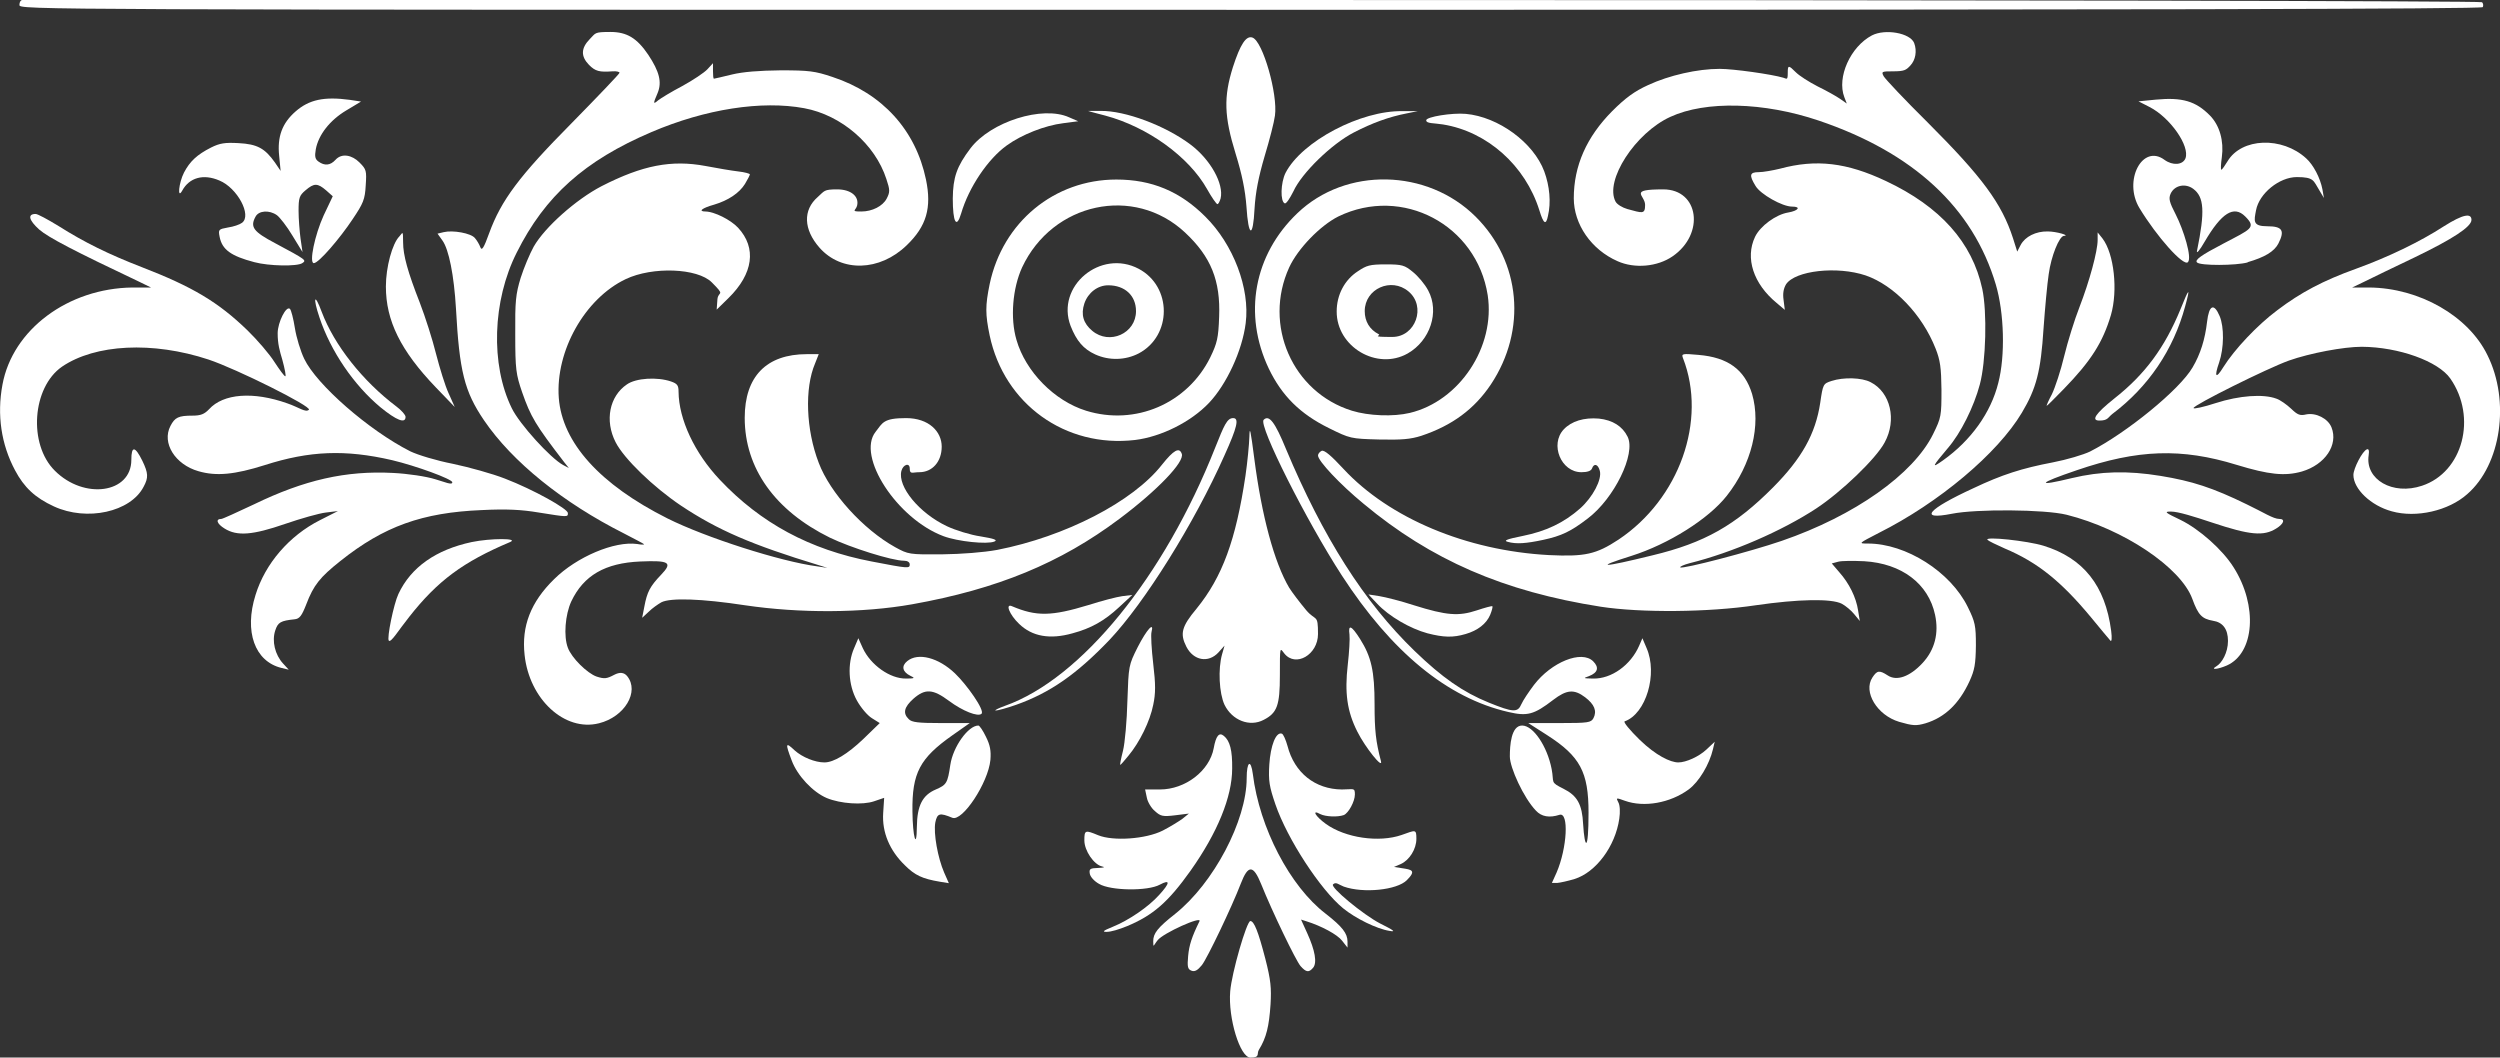
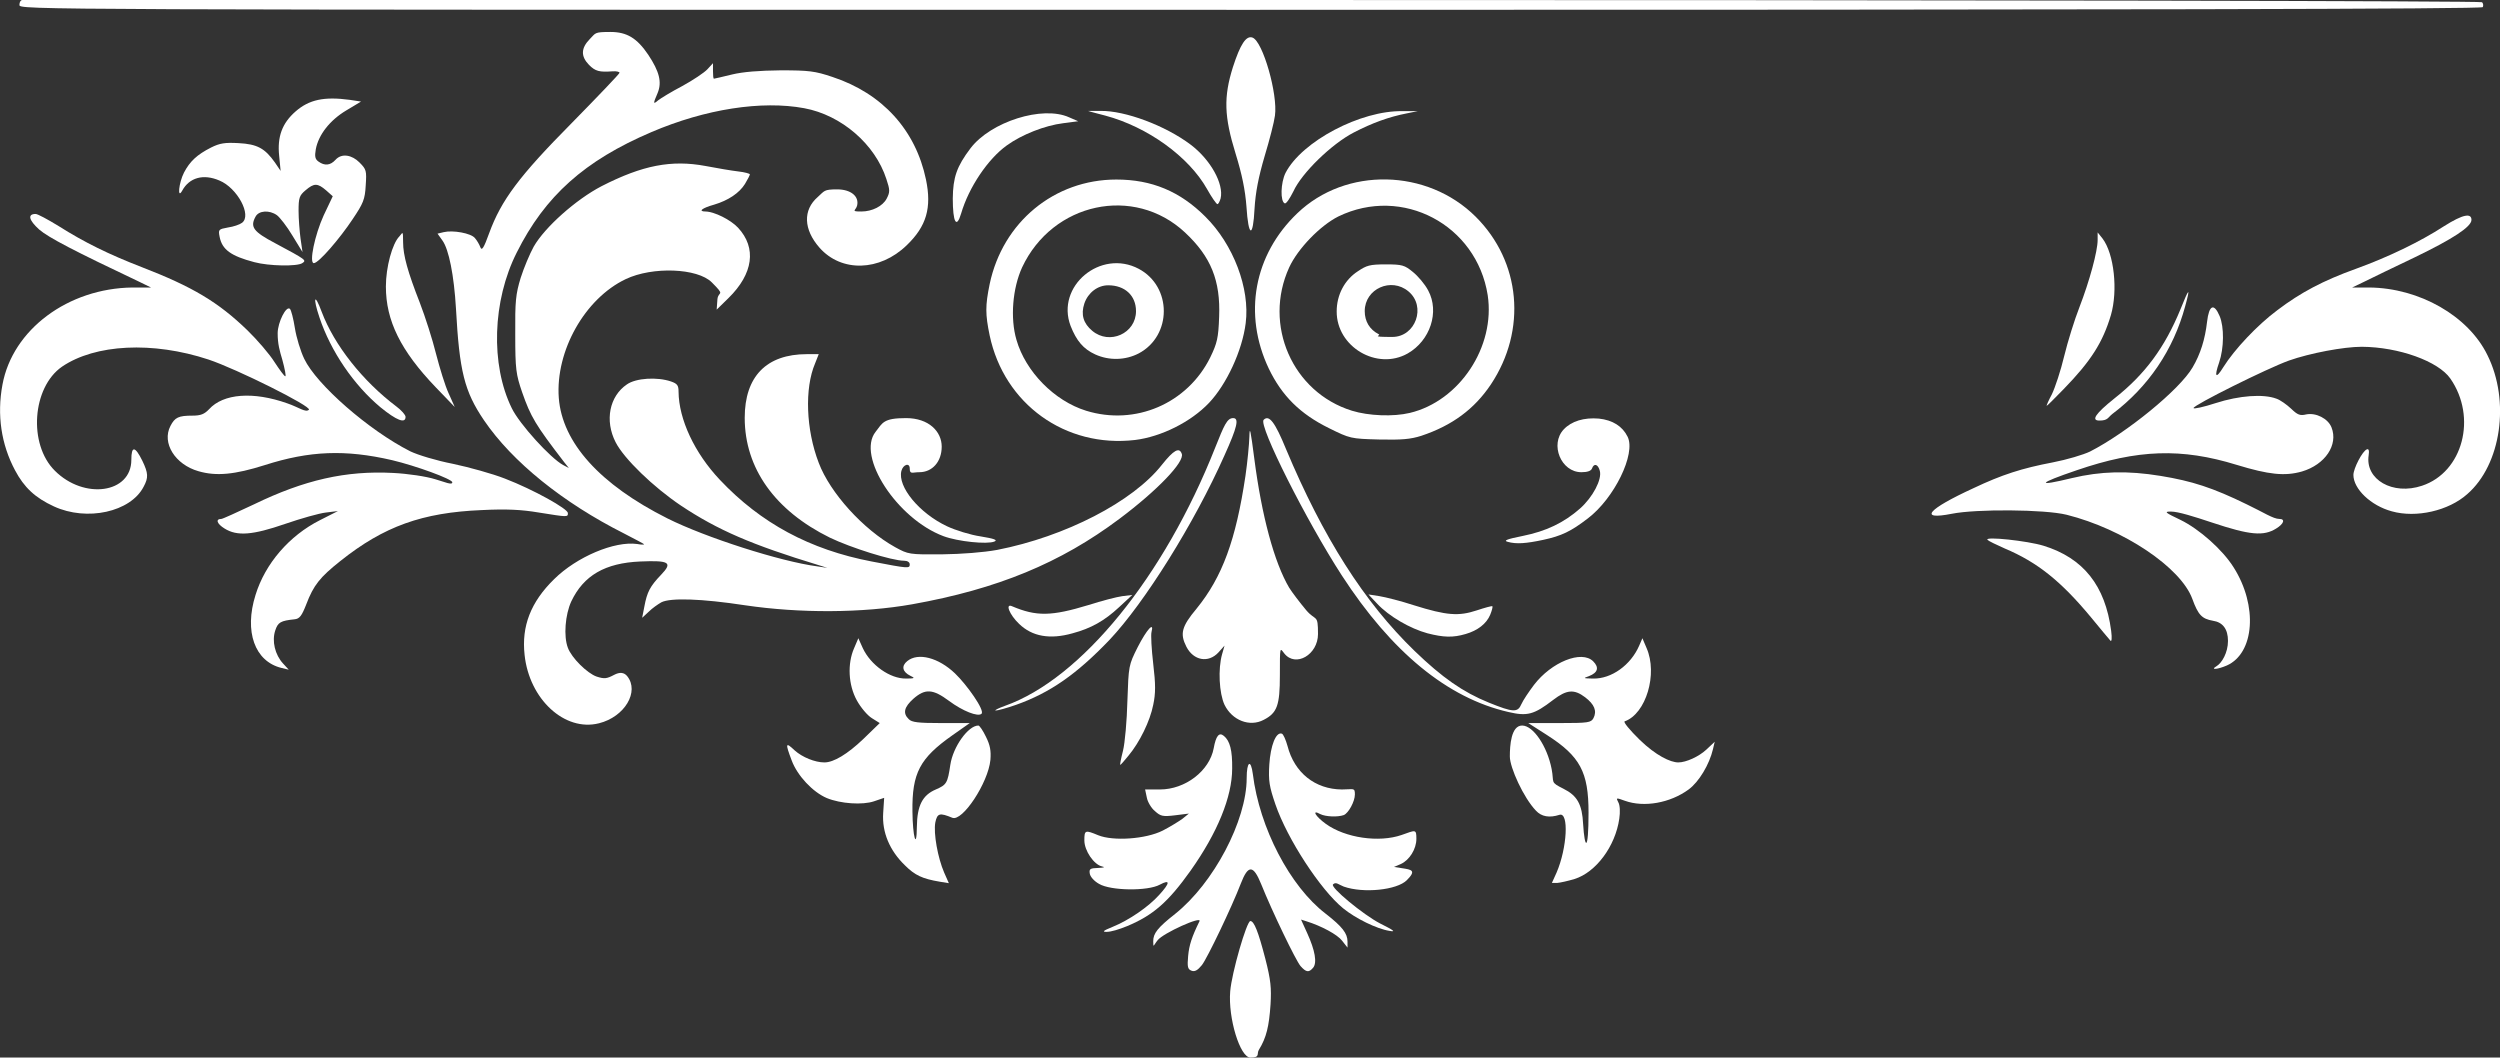
<svg xmlns="http://www.w3.org/2000/svg" id="Layer_1" data-name="Layer 1" version="1.1" viewBox="0 0 1016.5 430">
  <rect x="0" y="0" width="1016.5" height="430" fill="#333333" stroke="none" />
  <defs>
    <style>
      .cls-1 {
        fill: #fff;
        stroke-width: 0px;
      }
    </style>
  </defs>
  <path class="cls-1" d="M511.9,426.8c3-4.9,4.1-9.4,4.7-18.4.4-6.7.1-9.9-2.1-18.5-2.9-11.2-4.6-15.4-6.1-15.4s-7.6,21.1-8.2,28.6c-.9,10.8,4,26.9,8.2,26.9s2.4-1.5,3.5-3.2Z" />
  <path class="cls-1" d="M533.9,393.5c1.7-2,.8-7.1-2.4-14.1l-2.5-5.5,2.2.7c6.1,1.9,12.6,5.4,14.5,7.9l2.2,2.8v-2.4c0-3.4-2.1-6.1-8.9-11.4-14.5-11.1-26.9-34.9-29.6-56.8-.8-6.2-2.5-5.1-2.5,1.7,0,17.2-13.4,42.7-29.1,55.2-7.1,5.6-8.9,7.9-8.9,11.1s.2,1.5,1.8-.4c2.2-2.9,18.2-10.1,17-7.7-3.1,6.3-4.2,9.7-4.6,14.1s-.2,5.4,1.4,6c1.3.5,2.5-.2,4.2-2.3,2.2-2.8,12.2-23.7,15.8-33.1,3-7.8,5.1-7.7,8.3.2,4.5,11.2,14.1,31.1,16,33.3,2.3,2.6,3.4,2.7,5.1.7Z" />
  <path class="cls-1" d="M561,375.4c-6.7-3.5-20.2-14.6-19-15.8s2.3.1,4.4.9c8,2.8,21.6,1.4,25.6-2.6s2-4.3-2-4.9l-3.2-.5,2.8-1.2c3.5-1.6,6.3-6.1,6.3-10.2s-.3-3.6-6-1.6c-9.2,3.2-22.9,1.2-30.8-4.5-4.3-3.1-5.9-6-2.3-4,2.2,1.1,7.1,1.3,9.6.4,1.9-.8,4.5-5.5,4.5-8.4s-.6-2-5.3-2c-10.9-.1-19.3-6.8-22.1-17.7-.7-2.5-1.7-4.8-2.3-5-2.4-.8-4.6,4.8-5.1,12.6-.4,6.6,0,8.9,2.5,16.2,4.8,14,18.3,34.7,27.5,42.2,5,4.1,13.7,8.4,18.9,9.2,2.7.5,1.8-.2-4-3.1Z" />
  <path class="cls-1" d="M458.2,376.6c10.6-4.4,16.8-9.8,25.9-22.6,10.9-15.4,16.9-30,16.9-41.5.1-7.4-.9-11.3-3.4-13.3-1.9-1.6-3.2,0-4.1,5-1.7,9.2-11.5,16.8-21.9,16.8h-6s.7,3.3.7,3.3c.3,1.7,1.8,4.3,3.3,5.5,2.3,2.1,3.2,2.3,8.2,1.7l5.6-.7-2.6,2.1c-1.5,1.1-5.1,3.3-8,4.8-6.9,3.5-20.2,4.4-26.3,1.9-5.3-2.2-5.6-2.1-5.6,2.1s3.9,9.9,7.2,10.6c1.4.3.8.5-1.5.6-3.4.1-3.8.4-3.5,2.3.2,1.3,1.8,3.1,3.8,4.2,4.7,2.8,19.8,3,24.7.3,4.3-2.3,4.2-.7-.3,4.2-4.3,4.8-12.3,10.3-19,13-3.7,1.5-4.3,2-2.4,2s5.1-1,8.3-2.3Z" />
  <path class="cls-1" d="M640.2,357.4c8.7-2.7,16.6-13.3,18.2-24.5.4-2.7.3-5.5-.4-6.7-1-1.9-.9-1.9,2.7-.6,7.8,2.8,18.4.9,25.9-4.6,4.2-3.1,8.4-10.1,9.9-16.4l.7-3-3.4,3.2c-3,2.8-8.2,5.2-11.4,5.2s-9.1-2.8-15.7-9.2c-4-3.9-6.8-7.3-6.1-7.5,8.7-3.1,13.5-19.3,8.9-29.8l-1.7-4-1.3,3c-3.4,7.9-11.3,13.6-18.8,13.4-4-.1-4.1-.1-1.6-1,3.6-1.4,4.2-3.5,1.7-6-4.7-4.7-17,.3-24.1,9.6-2.1,2.8-4.4,6.2-5.1,7.8-1.5,3.5-3.3,3.4-13.2-.6-10.6-4.3-19-10.2-30.2-21-20.5-19.8-37.3-46.3-52.3-82.1-4.5-11-6.9-14.1-9.1-11.9s17.4,41.1,31.8,63.3c20.2,31.1,42.9,49.8,67.7,55.5,7.7,1.8,10.4,1.1,18.2-4.9,5.5-4.2,8.5-4.5,13-1.1,3.8,2.9,4.9,5.6,3.4,8.5-1,1.8-2,2-13.8,2h-12.7s7.5,4.8,7.5,4.8c13.6,8.7,17,15.1,17,31.6s-1.6,14.7-2.2,4.7c-.4-8.1-2.4-11.6-8-14.4s-3.7-2.3-4.8-8c-1.8-9.3-7.5-17.7-12-17.7s-5,8.1-5,12.6,5.6,16.8,10.6,22q3.4,3.7,9.6,1.7c3.9-1.2,3.1,13.5-1.2,23.5l-1.9,4.2h2.2c1.2-.1,4.4-.8,7-1.6Z" />
  <path class="cls-1" d="M383.9,354.8c-2.6-6-4.4-16-3.6-20.4.8-3.8,1.8-4,6.9-1.9,4.1,1.7,14.6-14.2,15.5-23.5.3-3.7-.1-6-1.8-9.4-1.2-2.5-2.6-4.6-3.1-4.6-4.1,0-10.3,8.6-11.4,16-1.1,7.4-1.5,8.1-5.9,10-5.4,2.3-7.6,6.5-7.7,15.2-.1,9.7-1.7,4.1-1.8-6.3-.2-15.6,3-21.6,16.2-30.9l7.1-5h-11.6c-9.3,0-12-.3-13.2-1.6-2.5-2.4-1.9-4.9,1.9-8.3,4.8-4.2,7.9-4,14.5.9,5.5,4.1,11.8,6.6,13.2,5.2s-6-11.8-10.8-16.4c-6.7-6.4-15-8.6-19.4-5-2.5,2-2,4.4,1.3,6,2,.9,1.7,1.1-1.8,1.1-6.5.1-14.4-5.5-17.6-12.4l-1.8-4-1.7,4c-2.8,6.3-2.4,15,1.1,21.3,1.6,2.9,4.3,6.1,6.1,7.2l3.2,2-6.7,6.5c-6.4,6.1-12,9.5-15.8,9.5s-9-2.1-12.1-4.9c-3.7-3.5-3.9-3-1.2,4.1,2.3,6.2,8.6,12.9,14.3,15.3,5.6,2.3,14.5,2.9,19.2,1.3l4.1-1.4-.4,6.2c-.5,7.8,2.6,15.2,8.8,21.2,4.1,4.1,7.1,5.5,14.2,6.7l3.7.6-1.9-4.3Z" />
-   <path class="cls-1" d="M561.5,309.5c-2.1-8-2.6-12.5-2.6-23.1,0-13.5-1.3-19.3-5.9-26.6-3.5-5.5-4.9-6.1-4.3-1.8.2,1.6-.1,7.2-.7,12.3-1.3,11.4-.3,18.9,3.9,27.2,3.2,6.4,10.5,15.5,9.6,12Z" />
  <path class="cls-1" d="M458.8,307.3c4.6-5.5,8.8-14.1,10.1-20.7,1-4.7,1-8.3,0-16.7-.7-6-1-11.8-.7-12.9,1.2-4.5-1.9-1.1-5.6,6.1-3.7,7.4-3.7,7.5-4.2,21.9-.2,8-1,17.1-1.8,20.3-.8,3.1-1.3,5.7-1.1,5.7s1.6-1.6,3.3-3.7Z" />
-   <path class="cls-1" d="M782.9,294.1c7.9-2.4,13.7-8,17.9-17.1,2.1-4.6,2.5-7,2.6-14.5,0-8.2-.3-9.6-3.3-15.7-7-14.3-25.1-25.8-40.6-25.8-4,0-3.9,0,4.4-4.3,24.5-12.3,48.3-32.3,58.2-48.9,5.9-9.9,7.7-16.9,8.8-34.2.6-8.3,1.5-18.2,2.1-22.1,1-7.4,4.3-15.5,6.2-15.6,2.7-.1-3.1-1.8-6.6-1.8-4.8-.1-9.2,2.1-11,5.5l-1.4,2.7-1.7-5.4c-4.6-14.2-12.5-24.9-34.7-47.1-9.3-9.2-17.3-17.7-17.9-18.8-1-1.9-.8-2,3.8-2s5.3-.5,7-2.3c2.2-2.3,2.8-6,1.6-9.2-1.6-4.1-11.8-5.9-17.2-3.1-8.7,4.6-14.3,17-11.2,25.1l1,2.6-2.7-1.9c-1.6-1.1-5.7-3.4-9.2-5.1-3.5-1.8-7.4-4.3-8.8-5.7-3-3-3.3-3-3.3.2s-.4,2.4-1.8,2c-4.7-1.4-20.2-3.6-25.9-3.6-9,0-20.5,2.6-29.1,6.6-5.5,2.5-9.2,5.2-14.6,10.6-10.4,10.5-15.6,22.2-15.6,35.4,0,10.6,7.1,20.9,17.8,25.6,6.9,3.1,16.2,2.3,22.4-2,13.2-9.1,10.7-27.2-3.8-27.2s-7.4,2.3-7.4,6.3-1.2,3.3-7.2,1.7c-2.1-.6-4.2-1.9-4.8-3-4.6-8.5,8-28,22.3-34.5,14.3-6.6,38-6,60.2,1.5,38.5,13,62.8,35.4,72.1,66.7,3.4,11.5,3.9,28.9,1,40-3,12.1-11.1,23.4-22.5,31.5-4.8,3.4-4.5,2.7,2-5,5.2-6,10.6-16.8,13-25.9,2.5-9.3,3-29.4,1-38.8-4.1-19-17.1-33.5-39.2-43.9-15.9-7.5-28.3-9-43.1-5-2.9.7-6.8,1.4-8.6,1.4-3.7,0-4,1.2-1.3,5.6,2,3.4,10.9,8.4,14.8,8.4s2.6,1.7-1.5,2.4c-5,.8-11.4,5.5-13.5,9.9-4.1,8.6-.7,19.1,8.8,26.9l3.3,2.8-.5-4c-.4-2.7,0-4.7,1-6.4,3.7-5.6,20.8-7.5,32.4-3.6,11.5,4,22.9,15.8,28.4,29.7,1.9,4.8,2.3,7.8,2.4,16.8,0,10.6-.1,11.3-3.4,18-8,16.3-31.9,33.2-61.5,43.4-12.8,4.4-40.4,11.6-41.3,10.8-.3-.3,1.5-1.1,3.8-1.7,17.3-4.3,37.5-13.1,51.4-22.2,10.2-6.7,24.4-20.3,27.9-26.9,5-9.1,2.4-20.4-5.7-24.5-3.6-1.9-11-2.1-15.9-.5-3.4,1.1-3.5,1.3-4.6,8.9-1.9,12.6-7.5,22.6-19.1,34.3-15.4,15.5-27.9,22.6-49.1,27.7-20.7,5.1-24.1,5.1-8.5.2,15.1-4.8,31.3-15,38.7-24.4,10.1-12.8,14-28.7,10.3-41.4-3-9.9-9.8-14.9-21.8-15.9-6.6-.6-7-.5-6.3,1.3,9.9,25.4-1.5,57.3-26.2,73.8-9.1,6-13.7,7-28.3,6.3-33.5-1.8-64.9-15-83.5-35-5-5.4-7.8-7.8-8.9-7.4-.8.4-1.5,1.2-1.5,1.9,0,2.2,8.9,11.7,18.5,19.6,27.5,22.9,56.9,35.7,96.5,41.9,16.3,2.5,43.7,2.3,63-.6,17.2-2.5,30.8-2.8,35-.6,1.5.8,3.8,2.7,5,4.2l2.3,2.8-.7-4.3c-.8-5.3-3.6-11-7.7-15.6l-3-3.5,2.6-.7c1.4-.4,6.2-.4,10.6-.2,15.2.9,26.1,9.1,28.8,21.8,1.6,7.5-.1,14.2-5.1,19.6-5.1,5.5-10.5,7.5-14.2,5-3.4-2.2-4.3-2-6.2.9-3.8,5.8,1.9,15.3,10.9,18,5.5,1.6,6.9,1.7,10.7.6Z" />
  <path class="cls-1" d="M243.5,294.1c10.5-2.6,16.6-12.9,11.5-19.2q-1.9-2.3-5.3-.5c-3,1.6-4,1.7-7.1.7-3.8-1.3-10.2-7.6-11.7-11.7-1.8-4.7-1.1-13.5,1.4-18.9,5-10.5,13.7-15.6,28.1-16.2,11.8-.5,13.2.4,8.4,5.4-4.5,4.7-5.7,7-6.8,12.9l-.9,4.6,2.7-2.5c1.4-1.4,3.7-3,5.1-3.8,3.7-1.9,16.3-1.5,34,1.2,22.3,3.3,47.8,3.2,68-.4,34.7-6.2,60.3-16.8,84.2-34.7,15.5-11.6,26.7-23.3,25.4-26.5-1-2.8-3.3-1.5-8,4.4-11.8,15.1-39.4,29.3-67.1,34.7-5.5,1-14.3,1.7-22.5,1.8-13.2.1-13.6,0-18.9-2.9-13-7.2-26.5-22.1-31.1-34.3-5.2-13.5-5.8-30.3-1.5-40.4l1.5-3.8h-4.8c-16.5,0-25.3,9.1-25.3,25.9,0,20.5,12.3,37.7,34.6,48.7,8.5,4.1,25.3,9.4,30.2,9.4,1.4,0,2.3.6,2.3,1.5,0,1.7-.5,1.7-15.5-1.2-25.1-4.8-45.1-15.6-61.7-33.2-10.3-10.9-16.7-24.6-16.8-35.8,0-2.6-.5-3.3-3.1-4.2-5.6-1.9-14.2-1.4-17.9,1.2-7.1,4.8-9.1,14.7-4.6,23.5,3.4,6.7,15.3,18.2,26.6,25.8,14.9,9.9,28.7,15.9,56,24.2l3.5,1.1-4-.6c-15.2-2-45.6-11.8-61-19.5-27.5-13.8-42.8-30.8-44.2-49-1.4-19.1,10.6-40.4,27.2-48.3,10.9-5.2,29.2-4.5,35,1.3s2.6,3.4,2.3,6.9l-.3,4.2,4.8-4.7c10.1-9.9,11.5-20.4,3.9-28.6-3.1-3.3-9.6-6.5-13.2-6.6-3.2,0-1.5-1.4,3.5-2.8,5.7-1.7,10.2-4.7,12.5-8.4,1.1-1.8,2-3.6,2-3.9s-2.1-.9-4.8-1.2c-2.6-.3-8.5-1.3-13.2-2.2-13.9-2.6-25.7-.3-42.3,8.2-10.4,5.4-23.1,16.7-27.6,24.6-1.6,2.9-4,8.6-5.3,12.7-2,6.6-2.3,9.4-2.2,23,0,14.2.3,16.2,2.8,23.5,3.5,10,5.4,13.2,17,28.3l2,2.5-2.3-1.2c-5.2-2.8-17.8-16.7-20.9-23.1-8.7-17.7-7.9-43.7,2-63.3,11.5-23,27.6-37.4,54.8-49,22-9.4,44.8-12.9,62.1-9.7,15.1,2.8,28.8,14.6,33.4,28.8,1.5,4.5,1.5,5.3.1,8-1.6,3-5.8,5.2-10.3,5.2s-2.2-.4-1.7-2.4c.9-3.8-2.6-6.6-8.1-6.6s-5.1.6-7.9,3.1c-6.1,5.3-5.8,13.2.7,20.6,8.9,10.1,24.5,9.7,35.5-1,8-7.7,10.2-15.2,7.8-26.7-4.2-20.1-17.7-35-38-41.7-7.1-2.4-9.6-2.7-21.1-2.7-8.7.1-15.3.6-19.8,1.7-3.8.9-7,1.7-7.3,1.7s-.4-1.4-.4-3.1v-3.2s-2.3,2.5-2.3,2.5c-1.2,1.3-5.8,4.4-10.2,6.8-4.4,2.3-8.8,5-9.8,5.8-2.1,1.8-2.1,1.4-.2-3,1.8-4.4.7-8.7-3.8-15.5-4.6-6.8-8.7-9.3-15.4-9.3s-5.9.4-8.4,2.9c-3.6,3.7-3.7,7-.3,10.5,2.6,2.6,4.2,3,9.6,2.6,1.6-.1,2.8.2,2.8.6s-8.7,9.5-19.4,20.4c-21.4,21.6-28.7,31.4-33.6,44.8-2.2,6.1-3,7.3-3.6,5.7-.4-1.1-1.4-2.8-2.2-3.7-1.6-2-9-3.3-12.7-2.4l-2.5.6,2,2.8c2.6,3.6,4.7,14.1,5.5,27.7,1.4,25.5,3.4,33.6,11.4,45.4,11.5,16.9,32.1,33.5,56.9,46,4.5,2.3,8.2,4.3,8.2,4.4,0,.2-1.3.2-2.8-.1-9.2-1.3-24.6,5.2-33.8,14.3-9.5,9.3-13.3,19.1-12,30.8,1.9,18,16.3,31.3,30.2,27.8Z" />
  <path class="cls-1" d="M513.8,292.7c5.5-2.8,6.6-5.9,6.6-18.1s0-11.2,1.8-8.9c4.6,5.8,13.7.5,13.7-7.9s-.8-5-4.8-9.7c-2.6-3.1-5.7-7.2-6.9-9.1-6.1-10.3-11.2-29.3-14.2-52.5-1.5-11.6-1.9-13.6-2-9-.1,3.3-.8,10.5-1.6,16-3.9,26.1-9.4,41.1-19.9,54-6.1,7.3-6.8,10.2-4.1,15.5,2.9,5.6,8.9,6.7,13,2.3l2.5-2.8-1,3.5c-1.7,6-1.2,15.9,1,20.6,3.1,6.3,10.2,9.1,15.9,6.1Z" />
  <path class="cls-1" d="M413.1,286.6c13.8-4.9,24.6-12.4,38-26.4,14.2-15,34.5-47.4,46.8-75.1,5.2-11.5,6-15.1,3.5-15.1s-3.7,3-7.3,12c-20.8,52.6-54.5,94-85.5,105-2.8,1-4.5,1.9-3.7,1.9s4.5-1,8.2-2.3Z" />
  <path class="cls-1" d="M905.4,270.6c11.3-5,12.7-24.3,2.8-39.9-4.5-7.2-14-15.6-21.6-19.3-6.3-3-6.8-3.4-3.9-3.4s9.3,2,16.8,4.5c15.3,5.1,20.9,5.6,26,2.4,3.1-1.9,3.8-3.9,1.3-3.9s-6.5-2.7-13.2-5.9c-13.9-6.8-22.3-9.5-35.1-11.6-13.5-2.2-24.4-1.9-36.1.9-14.8,3.6-13.9,2.2,2-3.2,24.8-8.5,42.6-9.1,65-2.2,13.1,4,19.6,4.7,26.6,2.7,9.4-2.8,14.8-10.8,12-17.9-1.4-3.6-6.3-6.1-10.3-5.3-2.5.6-3.5.2-6.1-2.3-1.8-1.7-4.5-3.6-6-4.1-5.3-2-15.1-1.3-24.7,1.8-4.9,1.6-9,2.5-9,2,0-1.2,29.9-16.1,38.8-19.3,8.5-3,22.2-5.6,29.6-5.6,15.1.1,31.1,5.9,36,12.9,11,15.8,5.1,38.1-11.5,43.6-11.9,4-23.2-2.5-21.7-12.4.3-1.9,0-2.7-.7-2.4-1.8.6-5.5,7.8-5.5,10.4,0,5.7,7.1,12.5,15.6,14.8,9.9,2.8,23.1-.2,30.7-7,13.8-12,17.5-37.8,8.2-56.5-7.8-16-27.7-27.3-48-27.5h-7s5-2.4,5-2.4c2.7-1.4,12-5.8,20.5-9.9,15.5-7.5,23-12.4,23-15.2s-3.3-2.4-11.2,2.6c-9.7,6.3-22.8,12.6-35.8,17.3-13.3,4.8-22.4,9.6-31.9,16.8-8.2,6.1-17.5,16-22,23.2-3,4.9-3.8,4.1-1.7-1.9,2-5.9,2.1-14.4.2-18.9-2.3-5.4-4.3-4.5-5.1,2.3-.8,7.1-2.7,13.2-5.9,18.6-5.2,9-26.8,26.6-41.7,34.2-2.7,1.3-9.4,3.3-15.1,4.4-12.6,2.4-20.7,5-32.3,10.5-18.7,8.6-22.5,13.1-8.8,10.4,10-2,37.8-1.8,46.7.4,23.1,5.8,46.4,21.4,51.1,34.2,2.4,6.6,3.9,8.1,8.4,8.9,4,.6,6.1,3.4,6.1,8.2s-2.5,9-4.7,10.3c-2.7,1.6.5,1.3,4.2-.3Z" />
  <path class="cls-1" d="M115.1,269.8c-3.3-3.6-4.6-9.1-3.2-13.4,1.1-3.4,2.2-4,7.9-4.6,2-.2,2.9-1.4,4.7-6,3-7.9,5.6-11.1,13.9-17.7,17.7-14.1,33.3-19.7,57.5-20.7,10-.5,16.1-.2,23.2,1,11.9,1.9,11.8,1.9,11.8.2s-13.9-9.5-25.6-14c-5.1-2-14.5-4.6-21.1-6-6.7-1.3-14.3-3.6-17.4-5.1-16.8-8.5-38.1-27.1-43.1-37.6-1.5-3.1-3.2-8.7-3.8-12.5s-1.5-7.3-2-7.8c-1.5-1.5-5,5.5-5,9.9s.8,7.1,1.9,10.8c1,3.7,1.6,6.7,1.2,6.7s-2.3-2.6-4.4-5.8c-2-3.2-7-9-11-12.9-11.9-11.5-22.3-17.7-43-25.7-13.4-5.2-23.2-10-33.8-16.7-4.4-2.7-8.5-4.9-9.3-4.9-3.4,0-2.8,2.5,1.4,6.3,3.8,3.3,14.4,8.8,41,21.4l4.5,2.2h-7.5c-26.2.3-48.8,17.1-52.9,39.5-2.3,12.3-.5,24.3,5.1,34.8,3.7,7,8.2,11.2,15.8,14.7,13.4,6.2,31.2,2.3,36.5-8,2-3.7,1.9-5.5-.5-10.5-3-6.1-4.5-6.2-4.5-.4,0,13.6-19.2,16.3-31.1,4.4-10.9-10.8-9.2-33.9,2.9-42.3,13.5-9.2,36.9-10.4,59.6-2.9,11.4,3.8,42.1,19.1,40.8,20.4s-4.1-1-8.8-2.6c-13.8-4.9-26-4-31.8,2.4-1.9,2-3.4,2.6-6.7,2.6-5.7,0-7.2.7-9,4.2-3.6,6.9,1.9,15.7,11.4,18.4,7.2,2.1,14.7,1.4,27-2.5,18.1-5.8,32.7-6.4,51.7-2,9.7,2.3,24.5,7.7,24.5,9s-3-.1-6.8-1.2c-3.8-1.2-11.3-2.3-17.3-2.6-19.1-1-36,2.8-56.6,12.8-6.8,3.2-12.7,5.9-13.2,5.9-2.5,0-1.8,2,1.3,3.9,5.1,3.2,11.4,2.7,24.7-1.9,6.4-2.2,13.8-4.3,16.5-4.6l4.9-.6-7.3,3.7c-12.5,6.3-22.3,17.7-26.2,30.4-4.7,14.9-.3,27.1,10.6,29.7l2.9.7-2.3-2.5Z" />
  <path class="cls-1" d="M858.4,256.5c-2.4-18.4-11.3-29.6-27.5-34.6-6.5-2-24.1-3.9-22.8-2.4.5.5,3.6,2,7,3.5,13.3,5.6,22.9,13.3,35.1,28,3.9,4.7,7.4,9,7.9,9.5s.7-.9.3-4Z" />
-   <path class="cls-1" d="M166.4,250.8c11.5-14.6,21.8-22.3,41-30.4,3.8-1.6-7.8-1.6-15.6,0-14.5,3.1-24.7,10.2-29.8,21.1-1.9,4-4.8,18.1-3.9,19s3.9-4.2,8.3-9.7Z" />
  <path class="cls-1" d="M595.9,257.8c4.9-1.4,8.5-4.2,10-7.8.7-1.7,1.1-3.2.9-3.5-.2-.2-3.1.6-6.4,1.7-7.3,2.4-12.1,2.1-25.5-2.1-5.2-1.7-11.5-3.3-14-3.7l-4.5-.7,3.5,3.7c4.8,5.2,13.5,10.2,20.5,12.1,6.6,1.7,10.4,1.8,15.5.3Z" />
  <path class="cls-1" d="M436.1,257.5c7.5-2,13-5.1,18.9-10.6l5.4-5-4.1.5c-2.2.3-8.4,1.9-13.7,3.6-15.1,4.6-21.2,4.7-31.1.5-2.9-1.3-1.1,3.4,2.9,7.2,5.3,5.1,12.5,6.4,21.7,3.8Z" />
  <path class="cls-1" d="M627.5,219.5c7.4-1.6,11.2-3.4,18.1-8.7,10.8-8.2,19.6-26.3,16.2-33.2-2.1-4.3-6.1-6.8-11.7-7.4-6-.5-11.1,1-14.3,4.4-5.7,6.1-1.1,17.4,7.2,17.4,2.4,0,3.9-.5,4.3-1.5.8-2.3,2.5-1.8,3.2,1,.9,3.5-2.9,10.7-8.1,15.3-6.6,5.8-13.8,9.2-23.2,11.1-6.5,1.3-8,1.9-6.2,2.4,3.5,1,7.5.7,14.5-.8Z" />
  <path class="cls-1" d="M404.3,220.2c1.5-.6,0-1.2-5.6-2.1-4.1-.6-10.2-2.5-13.6-4.1-11.3-5.3-20.2-16.1-18.6-22.5.7-2.7,3.4-3.5,3.4-1s1.1,1.5,3.9,1.5c5.3,0,9.1-4.3,9.1-10.4s-5.2-11.6-14.5-11.6-9.5,1.9-12.4,5.6c-7.8,9.9,8.7,35.3,27.6,42.4,5.9,2.2,17.7,3.4,20.7,2.2Z" />
  <path class="cls-1" d="M461.5,178.9c10.6-1.3,22.7-7.3,30.1-15.1,7.1-7.5,13.5-21.2,14.9-32.4,1.8-14.1-5-32-16.4-43.3-10.3-10.3-21.8-15.1-36.2-15.1-25.2,0-46.2,17.3-51.5,42.5-1.8,8.8-1.8,12.2,0,20.9,5.9,27.9,30.8,45.8,59.1,42.5ZM441.6,167c-12.9-4-24.6-15.9-28.3-28.8-2.6-8.8-1.6-21,2.3-29.5,12.4-26.4,45.5-33.5,66.2-14.2,10.6,9.9,14.5,19.6,13.9,34.4-.3,8.5-.8,10.6-3.6,16.4-9.3,18.8-30.5,27.9-50.5,21.7Z" />
  <path class="cls-1" d="M463,143.7c13.6-7.2,13.6-27.2,0-34.4-15.5-8.2-33.8,7.1-27.7,23.2,2.4,6.1,5.2,9.4,10,11.6,5.7,2.6,12.3,2.4,17.7-.4ZM444.1,134.5c-3.6-3-4.7-6.6-3.2-11.1,1.5-4.4,5.4-7.4,9.7-7.4,6.8,0,11.3,4.2,11.3,10.5,0,9.1-10.8,13.9-17.8,8Z" />
  <path class="cls-1" d="M577.9,177.2c12.6-4.2,21.6-10.9,28.3-20.9,14.7-22.1,12.2-49.9-6.2-68.2-19.7-19.6-52.8-20.3-72.5-1.4-17.7,16.9-22.1,41.1-11.6,63.2,5.3,11,12.7,18.4,24.5,24.2,8.5,4.2,8.8,4.3,20.3,4.6,9.3.2,12.8-.1,17.2-1.5ZM549.7,167c-24.2-7.5-36.2-34.9-25.5-58.3,3.5-7.6,12.6-17,20-20.7,26-12.6,56.2,3.4,60.7,32,3.2,21-11.5,43.1-31.7,47.9-6.7,1.6-16.7,1.2-23.5-.9Z" />
  <path class="cls-1" d="M572.4,143.7c9.1-5.2,13-16.9,8.3-25.6-1.3-2.5-4.1-5.8-6.2-7.5-3.4-2.8-4.4-3.1-11-3.1s-7.8.4-11.4,2.8c-5.4,3.5-8.6,9.6-8.6,16.3-.1,14.4,16.4,24.2,28.9,17.1ZM560.6,135.9c-3.7-1.9-5.7-5.2-5.7-9.4,0-9.1,10.8-13.9,17.8-8,7.3,6.1,2.9,18.5-6.6,18.5s-4.3-.5-5.5-1.1Z" />
  <path class="cls-1" d="M858.9,168.3c14.6-11,24.8-26,29.6-43.8,2.2-8,1.6-7.6-1.9,1.2-6.4,15.6-14.4,26.5-27,36.4-7.5,6-9.5,8.9-6,8.9s3.4-1.2,5.3-2.7Z" />
  <path class="cls-1" d="M164.9,169.5c0-.8-1.7-2.7-3.7-4.2-13.8-10.4-25.3-25-30.4-38.5-2.9-7.9-3.7-6-.9,2.3,4.6,13.8,14,27.5,24.8,36.5,6.5,5.3,10.2,6.8,10.2,3.9Z" />
  <path class="cls-1" d="M839,158.3c11.2-11.5,16-19.1,19.3-30.2,2.9-10,1.3-24.9-3.4-31.1l-2-2.5v3.1c0,4.5-3.3,16.7-7.4,27.3-2,5.1-4.8,14.1-6.2,19.9-1.4,5.9-3.7,12.8-5,15.5-1.4,2.6-2.3,4.7-2.1,4.7s3.2-3,6.8-6.7Z" />
  <path class="cls-1" d="M182.4,159.9c-1.4-3-3.6-10.2-5.1-16-1.4-5.7-4.4-15.1-6.6-20.8-4.9-12.5-6.8-19.3-6.8-24.6s-.2-3.8-1.5-2.4c-2.9,2.9-5.5,12.5-5.5,20.4,0,13.9,6,26.1,20.3,41l7.7,8-2.5-5.6Z" />
-   <path class="cls-1" d="M913.9,106.6c6.9-2,10.8-4.3,12.5-7.6,2.7-5.3,1.6-7-4.5-7s-5.4-2.2-4.6-6.5c1.3-6.9,9.5-13.5,16.6-13.5s6.7,1.5,9.1,5.3l1.9,3.2-.6-3.5c-.9-4.7-3.7-10-6.6-12.6-9.8-9-26.3-8.4-32,1.2-1.1,1.8-2.2,3.4-2.5,3.4s-.2-2.3.2-5.1c.9-6.6-.9-12.9-4.8-16.9-5.8-5.9-11.3-7.5-22-6.5l-7.1.7,4.5,2.3c8.4,4.3,16.5,15.9,14.6,20.9-1.1,2.7-5.2,3-8.5.6-9-6.7-16.9,8.5-10.2,19.6,7.1,11.7,17.9,23.8,19.7,22s-1.8-13.2-4.9-19.3c-2.7-5.2-3-6.6-2.1-8.6,1.6-3.4,6-4.3,9.2-1.9,4.4,3.3,4.8,9.1,1.5,25.2-.3,1.4,1.1-.2,3.1-3.7,6.9-11.8,11.9-14.9,16.5-10.3s2.4,5.1-8.8,11c-9.2,4.8-11.8,6.7-10.8,7.7,1.3,1.4,15.9,1.3,20.6,0Z" />
  <path class="cls-1" d="M122.9,107c1.8-1.2,1.7-1.3-11-8.1-8.9-4.7-10.3-6.6-8-10.8,1.3-2.5,5.6-2.8,8.7-.6,1.2.9,4.1,4.6,6.3,8.3l4.1,6.7-.8-5.5c-.4-3-.8-8.1-.8-11.3,0-5.2.3-6.2,2.8-8.3,3.5-3,4.9-3,8.4,0l2.7,2.4-3.7,7.8c-3.6,7.9-6,19.4-4,19.4s10.7-10.2,15.8-17.9c4.3-6.4,5-8,5.3-13.7.4-6,.3-6.5-2.6-9.4s-7.1-3.9-9.7-1c-2.1,2.3-4.4,2.5-6.9.7-1.4-1-1.6-2.1-1.1-5,1.1-5.9,5.7-11.8,12.4-15.8l6-3.6-4.6-.7c-10.4-1.4-16.5-.1-22,4.7-5.5,4.8-7.5,10.3-6.7,18l.6,6.2-2.3-3.4c-4.1-5.8-7.2-7.5-14.8-7.9-5.5-.3-7.6,0-11.2,1.8-5.7,2.9-8.6,5.6-11,10.2-2.1,4.1-2.8,11.1-.7,7.3,2.9-5.3,8.6-6.9,15.1-4.1,7.3,3,13.3,14.2,9.2,17.2-.9.7-3.5,1.6-5.7,1.9-3.8.7-4,.8-3.4,3.8,1,5.2,4.6,7.8,14.1,10.3,5.9,1.6,17.4,1.8,19.5.4Z" />
  <path class="cls-1" d="M510.1,84.8c.4-6.6,1.6-12.8,4.1-21.3,2-6.6,3.9-14,4.2-16.5,1.2-8.7-4.9-30.1-9.1-31.7-2.6-1-5,2.7-8,12-3.8,12.1-3.6,20,1.1,35.2,2.6,8.4,3.9,14.8,4.4,21.4.8,12.7,2.7,13.1,3.3.9Z" />
-   <path class="cls-1" d="M629.4,87.8c1.3-5.5.7-12.1-1.5-18.1-4.4-11.8-18.7-22.2-31.9-23.4-5.6-.5-16.1,1.2-16.1,2.6s3.1,1.1,6.8,1.7c18,2.9,33.5,16.7,39.2,34.9,1.7,5.6,2.7,6.2,3.5,2.3Z" />
  <path class="cls-1" d="M390.8,86.8c3.1-10.6,10.9-22.2,18.6-27.7,6.1-4.4,15.5-8.1,22.9-9l6.1-.8-3.7-1.6c-10.8-4.9-31.9,1.8-40.1,12.6-5.6,7.4-7.1,11.8-7.2,20.4,0,9.7,1.5,12.5,3.4,6.1Z" />
  <path class="cls-1" d="M525.9,77.8c3.4-7.5,15.6-19.3,24.5-23.9,7.5-3.9,14.4-6.4,21.6-7.8l4.4-.9h-6c-17.1-.4-41.1,12.3-47.7,25.1-2,4-2.2,11.7-.3,12.4.6.2,2.1-2.1,3.5-4.9Z" />
  <path class="cls-1" d="M496.3,80.7c1.4-5.9-4.1-15.8-12.2-21.9-10.2-7.7-26.7-13.9-36.7-13.7h-5c0,.1,7,1.9,7,1.9,17.2,4.6,34,16.7,41.4,29.9,1.9,3.4,3.8,6.1,4.2,6.1s.9-1,1.3-2.3Z" />
  <path class="cls-1" d="M1009.5,2.9c.3-.6.2-1.5-.3-2S813.2,0,509.3,0c-274.4,0-499.5,0-500.2,0s-1.2.9-1.2,2c0,2,.7,2,500.4,2,359.3,0,500.7-.3,501.2-1.1Z" />
</svg>